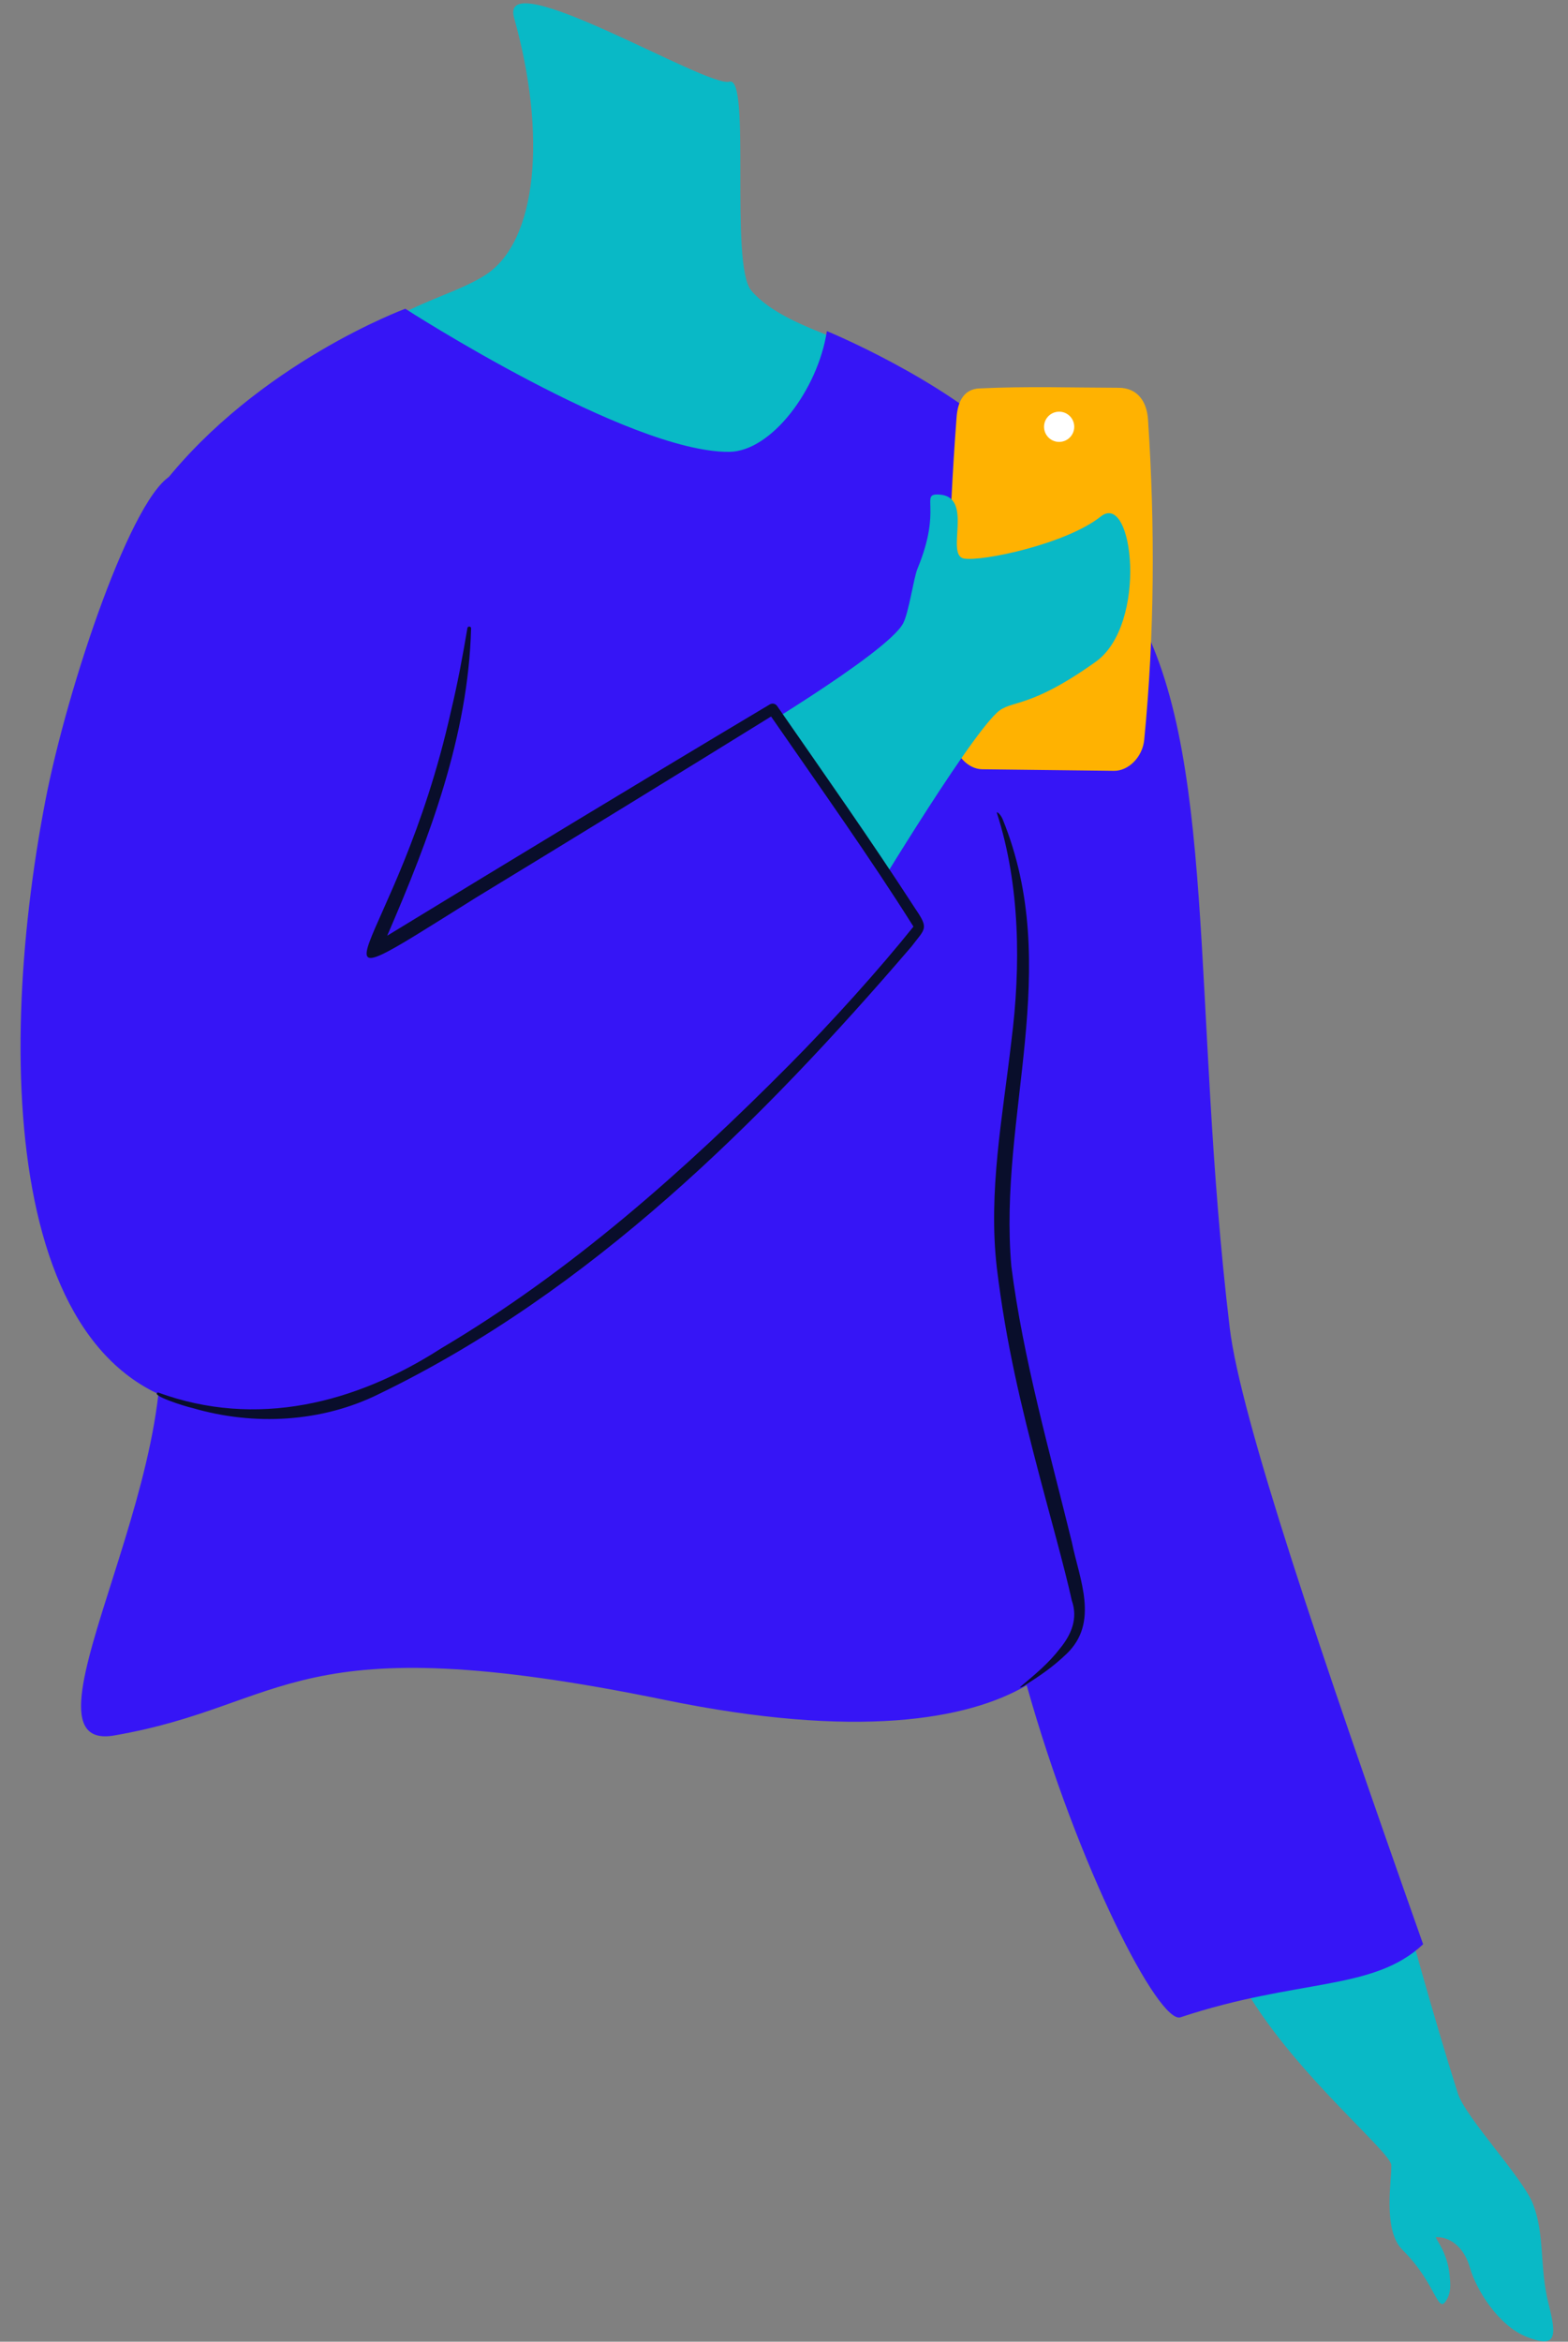
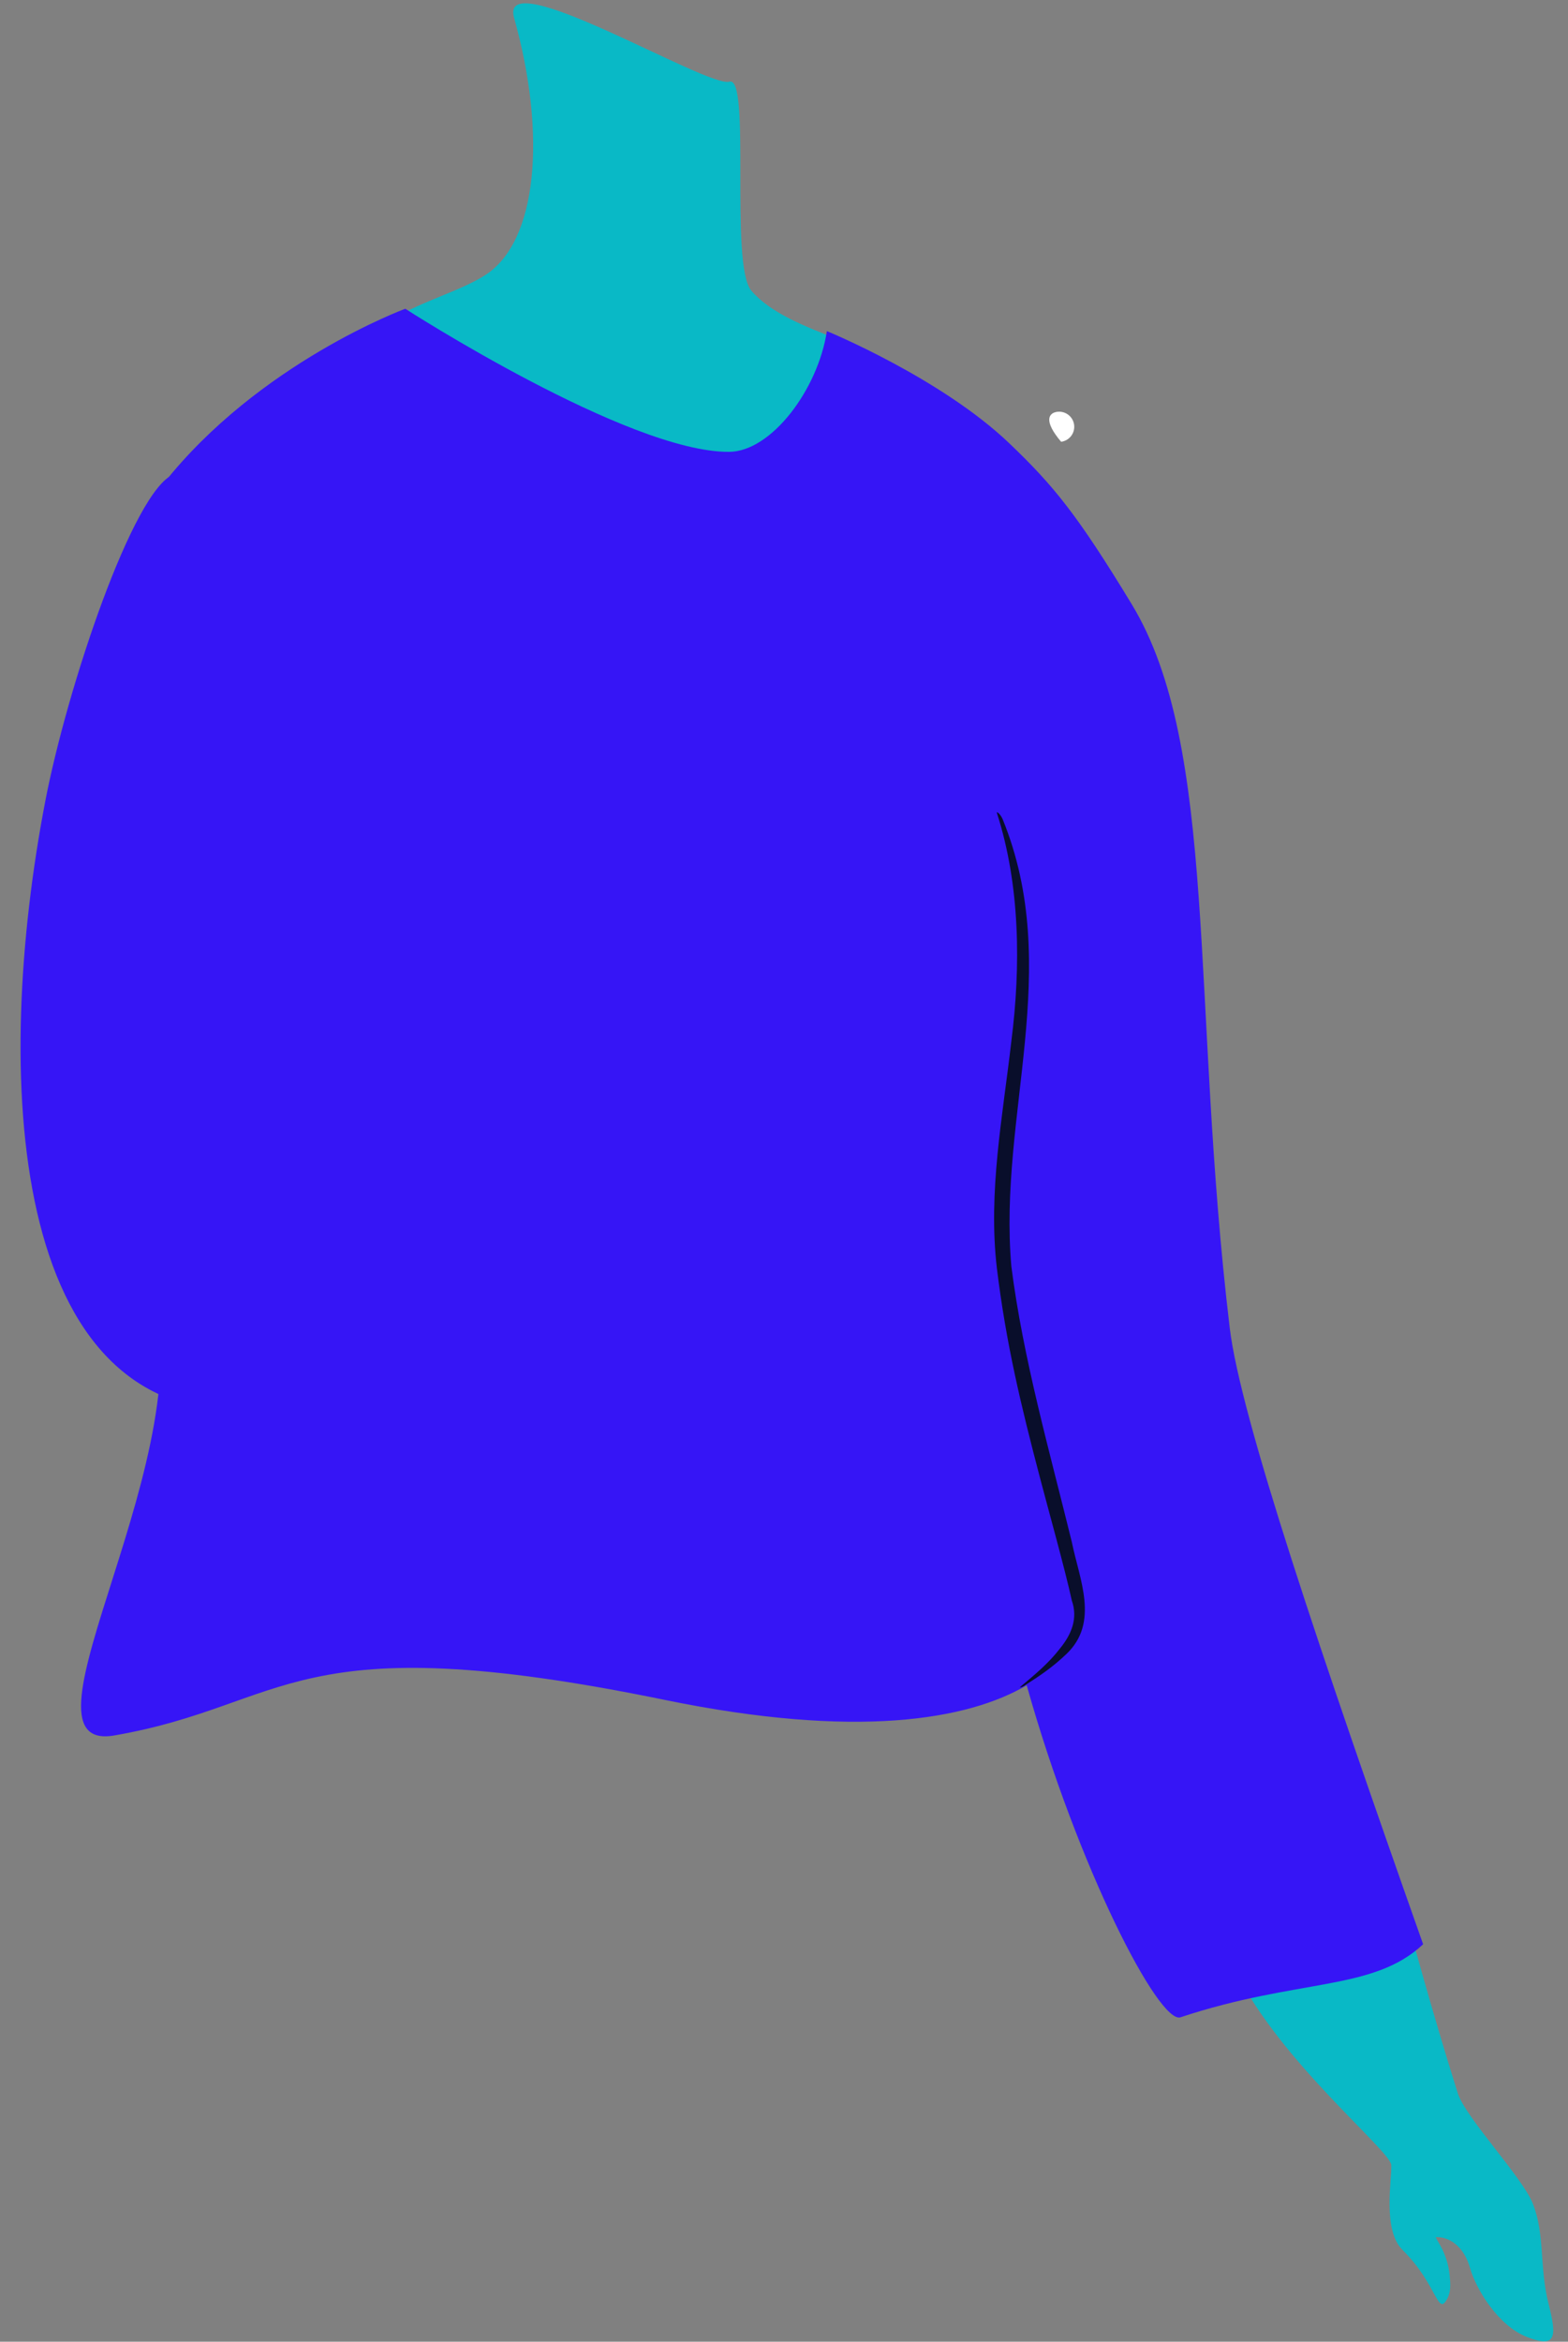
<svg xmlns="http://www.w3.org/2000/svg" width="380.103px" height="567.345px" viewBox="315.017 411.195 380.103 567.345" fill="none">
  <rect x="315.017" y="411.195" width="380.103" height="567.345" fill="#808080" stroke="none" />
  <g id="Upper Body/Standing/Mobile Chat  2">
    <path id="705:19457" fill-rule="evenodd" clip-rule="evenodd" d="M652.278 935.742C652.46 939.213 650.088 951.435 654.997 956.297C663.559 964.774 663.474 972.706 665.9 968.021C666.736 966.407 666.648 964.634 666.433 962.476C665.887 957.014 663.331 954.157 663.063 953.203C666.311 953.098 669.865 955.334 671.39 960.74C672.773 965.642 678.084 974.618 685.124 977.381C692.36 980.22 692.426 977.346 690.404 969.36C688.149 960.451 689.569 952.58 686.586 945.067C684.043 938.662 670.269 924.239 668.398 918.335C662.25 898.948 655.928 875.548 655.928 875.548C655.928 875.548 604.321 868.166 614.609 888.892C625.528 910.886 652.098 932.272 652.278 935.742" fill="#09B9C6" />
    <path id="705:19458" fill-rule="evenodd" clip-rule="evenodd" d="M432.656 477.84C426.6 481.727 417.795 483.936 410.054 488.543C402.314 493.151 439.091 510.117 459.21 523.743C487.213 542.708 503.578 543.671 512.973 533.863C522.367 524.055 532 511.226 532 503.025C532 494.824 506.499 492.637 497.133 481.6C491.83 475.351 497.133 429.415 491.83 430.987C486.528 432.559 435.815 401.882 439.633 415.491C447.588 443.84 445.312 469.718 432.656 477.84Z" fill="#09B9C6" />
    <path id="Fill 7" fill-rule="evenodd" clip-rule="evenodd" d="M589.352 557.57C576.253 536.01 570.503 528.936 559.716 518.628C543.099 502.745 515.462 491.415 515.462 491.415C513.302 505.594 501.995 520.577 491.796 520.667C467.383 520.883 413.261 486 413.261 486C413.261 486 377.69 499.102 354.492 528.562C331.083 558.29 319.967 639.447 351.158 721.745C366.093 761.149 315.86 836.31 342.712 831.662C385.365 824.279 385.387 804.394 476.181 823.049C522.533 832.573 549.576 827.925 563.903 819.504C576.357 863.843 595.983 901.667 601.181 899.943C629.744 890.473 647.864 893.66 660 882.249C635.169 811.958 615.701 754.5 613.122 732.945C603.702 654.227 610.432 592.264 589.352 557.57Z" fill="#3615F6" />
    <g id="Mobile">
-       <path id="Fill 9" fill-rule="evenodd" clip-rule="evenodd" d="M545.981 589.891C544.337 562.948 544.835 539.866 546.905 512.275C547.221 508.056 548.947 505.471 552.398 505.304C563.9 504.747 575.082 505.12 586.182 505.144C590.861 505.154 593.035 508.606 593.313 512.828C595.023 538.709 594.913 564.806 592.389 590.443C591.975 594.654 588.533 597.995 585.078 597.954C574.422 597.828 563.768 597.701 553.113 597.574C549.658 597.533 546.416 594.099 545.981 589.891" fill="#FFB201" />
-       <path id="Fill 11" fill-rule="evenodd" clip-rule="evenodd" d="M572.249 518.228C570.245 518.495 568.404 517.086 568.138 515.082C567.87 513.079 569.278 511.238 571.282 510.97C573.287 510.704 575.128 512.112 575.395 514.116C575.662 516.12 574.254 517.96 572.249 518.228" fill="white" />
+       <path id="Fill 11" fill-rule="evenodd" clip-rule="evenodd" d="M572.249 518.228C567.87 513.079 569.278 511.238 571.282 510.97C573.287 510.704 575.128 512.112 575.395 514.116C575.662 516.12 574.254 517.96 572.249 518.228" fill="white" />
    </g>
-     <path id="705:19463" fill-rule="evenodd" clip-rule="evenodd" d="M492 592.046C492 592.046 529.912 569.674 533.927 562.261C535.322 559.684 536.495 551.223 537.423 548.985C543.533 534.236 537.941 530.803 542.564 531.009C551.322 531.397 544.002 545.736 548.731 546.526C553.175 547.267 573.497 542.996 581.855 536.337C589.768 530.033 593.335 562.466 580.635 571.528C564.238 583.226 560.175 580.611 556.708 583.84C548.906 591.111 523.829 633 523.829 633L492 592.046Z" fill="#09B9C6" />
    <path id="Fill 15" fill-rule="evenodd" clip-rule="evenodd" d="M375.714 752.934C434.685 750.168 538 635.591 538 635.591L502.758 582.821L405.553 641.927C405.553 641.927 426.417 589.065 426.84 578.484C427.105 571.868 382.566 516.477 357.124 526.125C347.367 529.825 331.305 577.686 325.995 605.296C313.34 671.115 316.742 755.698 375.714 752.934Z" fill="#3615F6" />
-     <path id="Fill 1" fill-rule="evenodd" clip-rule="evenodd" d="M536.878 631.322C526.105 614.7 514.677 598.509 503.397 582.239C503.002 581.664 502.215 581.493 501.616 581.863C472.009 599.521 438.694 619.711 408.878 637.9C419.129 614.234 428.535 589.42 429.216 563.444C429.24 562.89 428.4 562.846 428.323 563.362C427.187 570.121 425.931 576.858 424.344 583.46C411.192 642.495 382.809 658.427 430.431 628.654C452.667 615.124 479.651 598.589 501.933 584.789C513.459 601.452 526.168 619.316 536.45 635.692C528.366 645.812 516.593 658.892 506.361 669.182C480.776 694.955 453.245 719.358 421.902 737.908C401.173 751.239 377.162 757.296 353.331 748.565C351.231 749.187 359.73 751.92 361.721 752.34C376.578 756.687 393.069 755.827 407.009 748.867C458.019 724.166 499.426 683.091 535.965 640.528C539.345 636.081 540.253 636.267 536.878 631.322" fill="#090E2B" />
    <path id="Fill 19" fill-rule="evenodd" clip-rule="evenodd" d="M560.181 718.018C563.031 740.371 569.464 762.852 574.853 784.852C576.659 793.786 581.569 804.258 573.551 811.909C570.133 815.173 567.081 817.209 563.082 819.761C562.82 819.933 562.079 820.112 562.321 819.91C566.152 816.689 569.221 814.15 571.965 810.596C574.772 807.156 576.369 803.289 574.827 798.932C573.173 791.321 569.153 777.007 567.143 769.313C562.464 751.508 558.909 736.741 556.668 718.423C554.509 699.905 558.095 681.666 560.181 663.464C562.494 645.399 562.317 625.658 556.696 608.224C556.466 607.599 557.493 608.353 558.045 609.601C572.861 645.882 556.965 681.377 560.181 718.018Z" fill="#090E2B" />
  </g>
</svg>